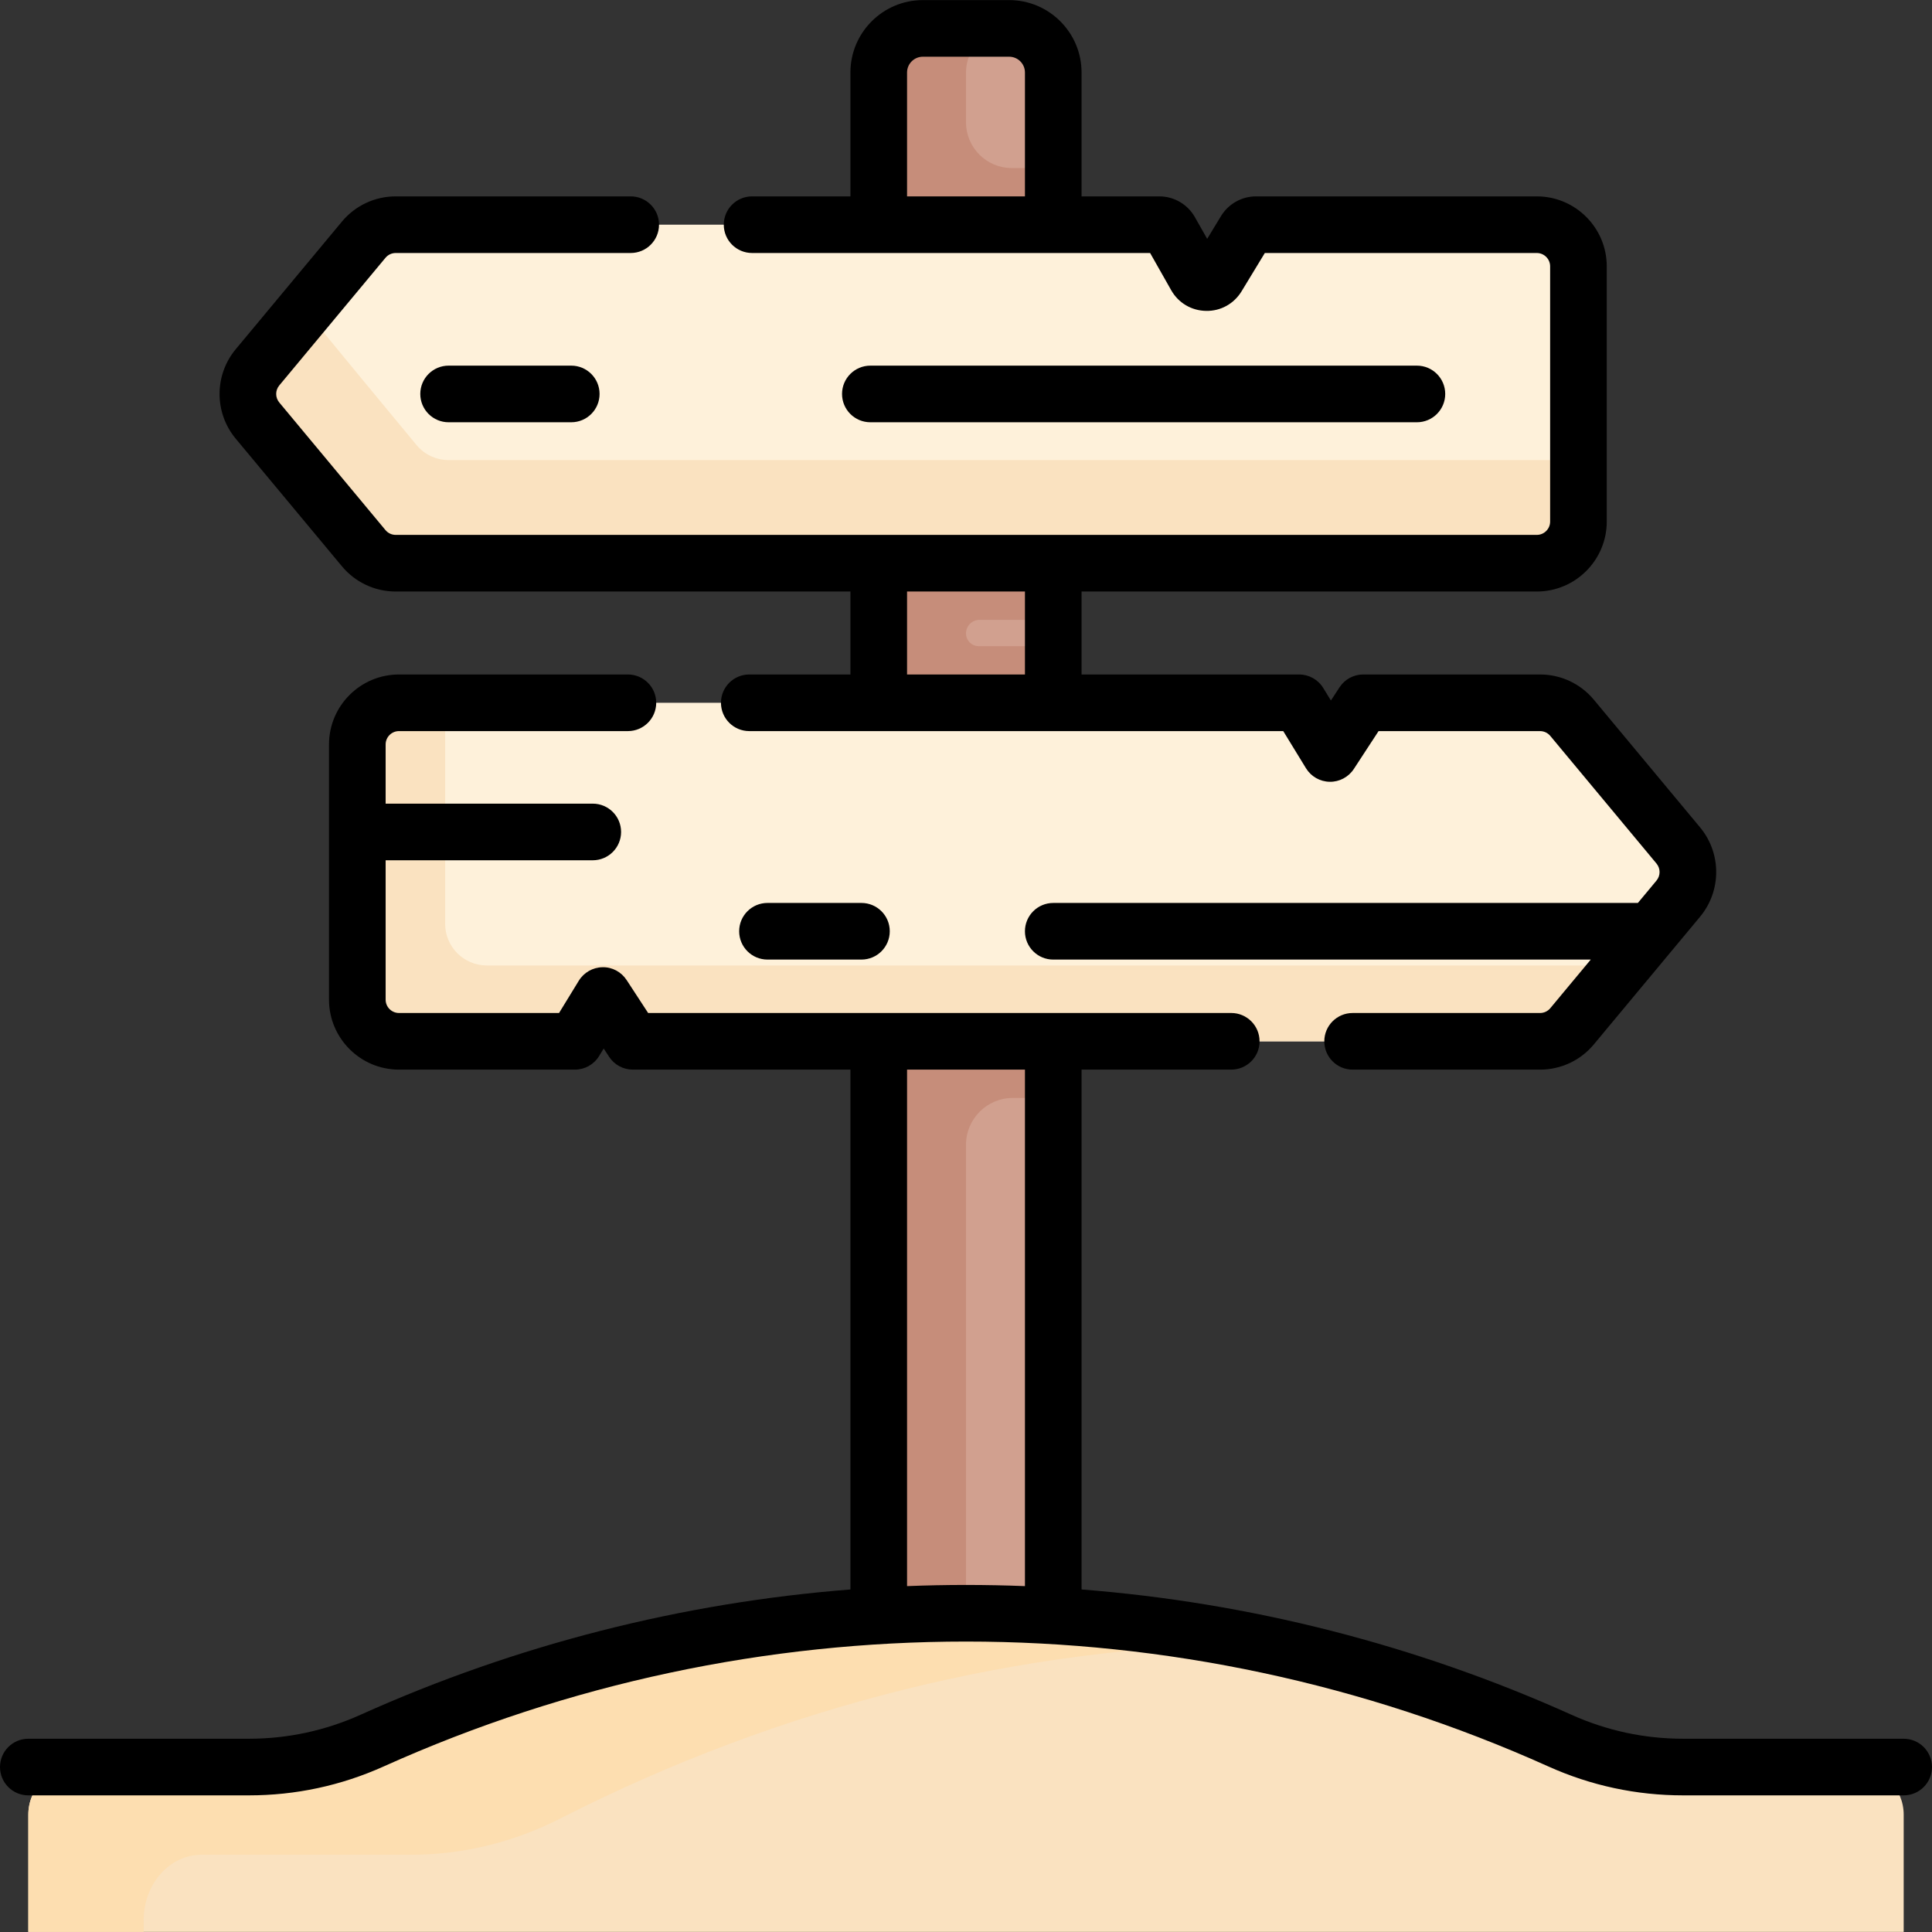
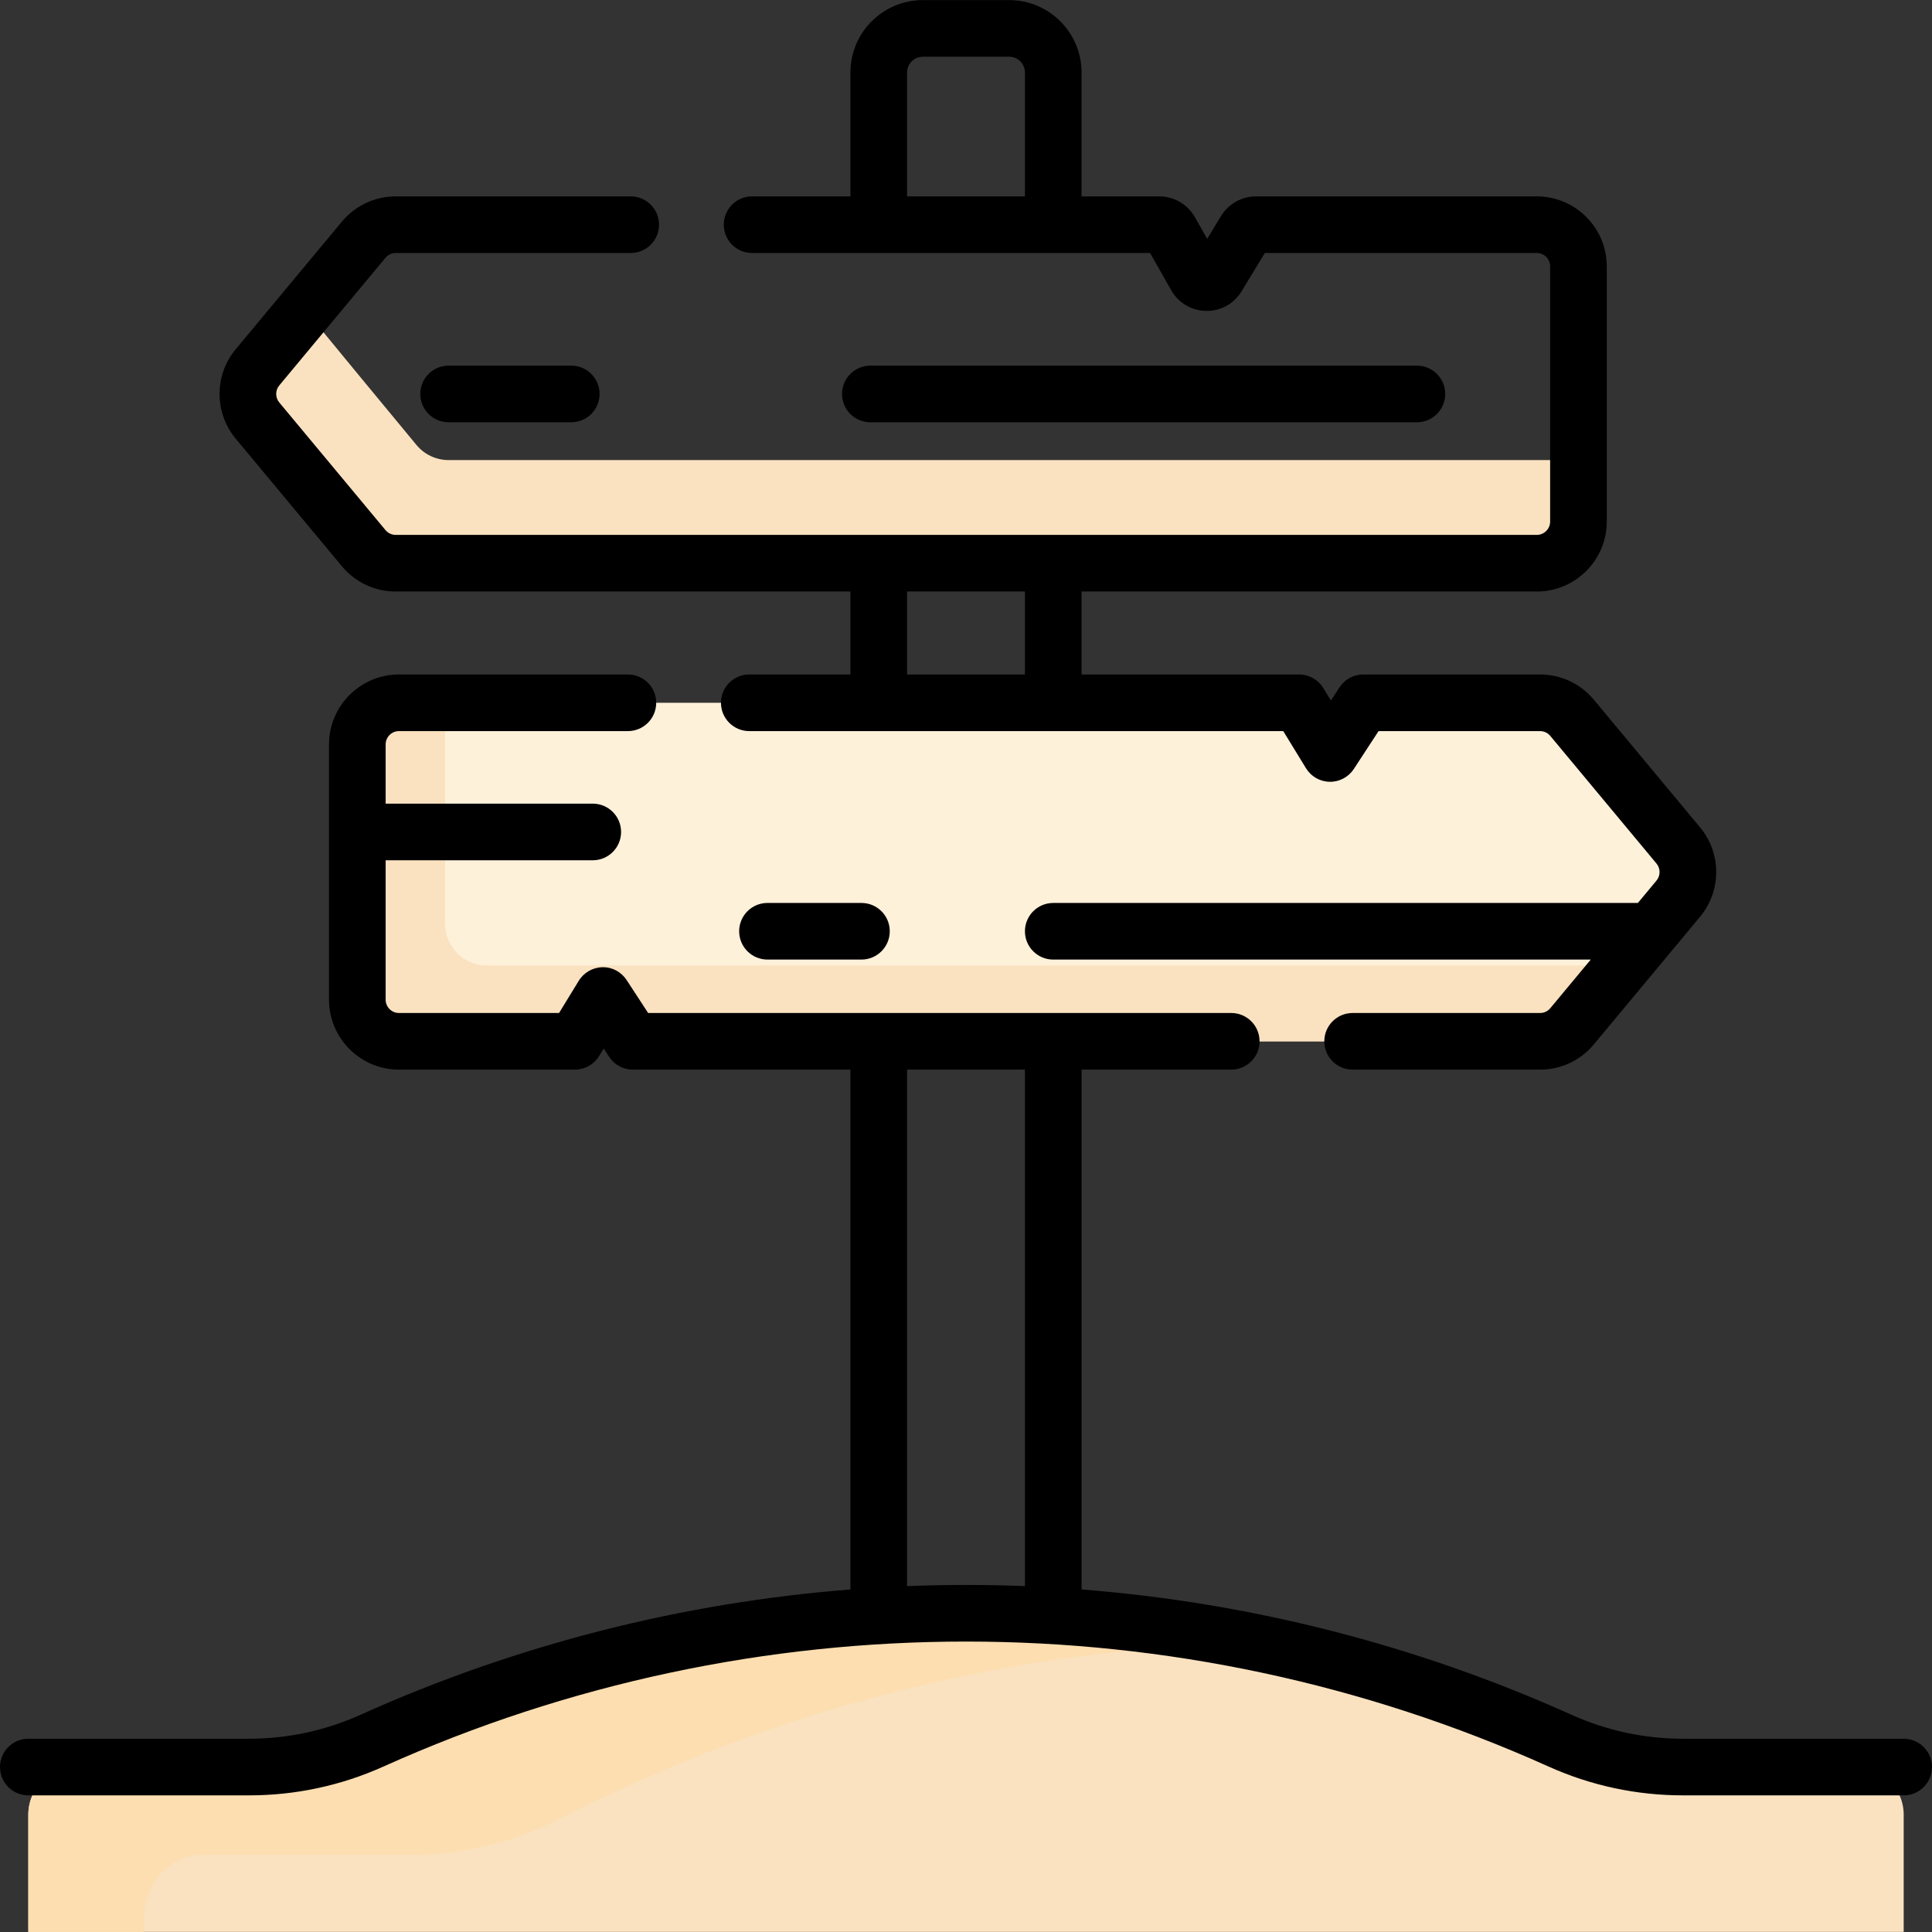
<svg xmlns="http://www.w3.org/2000/svg" id="Capa_1" enable-background="new 0 0 511.768 511.768" height="512" viewBox="0 0 511.768 511.768" width="512">
  <rect x="0" y="0" width="511.768" height="511.768" fill="#333333" stroke="none" />
  <g>
    <g>
      <g>
-         <path d="m278.997 472.502h-46.226v-453.297c0-6.45 5.229-11.679 11.679-11.679h22.868c6.45 0 11.679 5.229 11.679 11.679z" fill="#d1a08f" />
-       </g>
-       <path d="m278.997 164.188v-119.669h-10.984c-6.699 0-12.129-5.431-12.129-12.13v-13.184c0-6.409 5.163-11.606 11.557-11.673-.041 0-.081-.006-.123-.006h-22.868c-6.45 0-11.679 5.229-11.679 11.679v25.314 246.313 181.67h23.113v-169.258c0-6.855 5.557-12.412 12.412-12.412h10.702v-119.67h-19.742c-1.862 0-3.371-1.509-3.371-3.371 0-1.99 1.613-3.603 3.603-3.603z" fill="#c68d7a" />
+         </g>
      <path d="m491.643 468.074h-45.801c-11.254 0-22.379-2.387-32.642-7.005-100.048-45.01-214.584-45.01-314.632 0-10.263 4.617-21.389 7.005-32.642 7.005h-45.802c-6.972 0-12.624 5.652-12.624 12.624v31.044h496.768v-31.044c0-6.972-5.652-12.624-12.625-12.624z" fill="#fae2c0" />
      <path d="m38.054 508.657c0-9.58 6.852-17.346 15.304-17.346h55.522c13.642 0 27.129-3.28 39.571-9.624 59.012-30.092 122.195-45.542 185.477-46.351-78.517-16.318-160.951-7.742-235.36 25.733-10.263 4.617-21.389 7.004-32.642 7.004h-45.802c-6.972 0-12.624 5.652-12.624 12.624v31.044h30.554z" fill="#fddeb0" />
      <g>
-         <path d="m407.083 59.519h-74.395c-1.157 0-2.231.604-2.832 1.593l-7.379 12.148c-1.313 2.162-4.468 2.114-5.715-.087l-6.783-11.974c-.588-1.038-1.69-1.68-2.883-1.68h-202.272c-3.277 0-6.384 1.457-8.481 3.976l-28.13 33.802c-3.403 4.089-3.403 10.025 0 14.115l28.13 33.802c2.096 2.519 5.203 3.975 8.48 3.975h302.259c6.093 0 11.033-4.94 11.033-11.033v-67.605c.001-6.093-4.939-11.032-11.032-11.032z" fill="#fef1da" />
        <path d="m118.819 121.868c-3.277 0-6.384-1.457-8.48-3.976 0 0-29.091-35.115-29.455-35.822l-12.67 15.225c-3.403 4.09-3.403 10.025 0 14.115l28.13 33.802c2.096 2.519 5.203 3.976 8.48 3.976h302.259c6.093 0 11.033-4.939 11.033-11.033v-16.288h-299.297z" fill="#fae2c0" />
        <path d="m444.554 223.939-28.13-33.802c-2.096-2.519-5.203-3.975-8.48-3.975h-46.837l-8.767 13.424-8.219-13.424h-238.436c-6.093 0-11.033 4.94-11.033 11.033v67.604c0 6.093 4.94 11.033 11.033 11.033h43.929c1.662 0 3.205-.864 4.073-2.282l4.812-7.86c.563-.919 1.891-.938 2.48-.036l5.233 8.013c.882 1.351 2.386 2.165 3.999 2.165h237.732c3.277 0 6.384-1.457 8.48-3.975l28.13-33.802c3.404-4.09 3.404-10.026.001-14.116z" fill="#fef1da" />
        <path d="m128.947 255.742c-6.093 0-11.033-4.939-11.033-11.033v-58.548h-12.23c-6.093 0-11.033 4.939-11.033 11.033v67.604c0 6.093 4.94 11.033 11.033 11.033h43.929c1.662 0 3.205-.865 4.073-2.282l4.812-7.86c.563-.919 1.891-.938 2.48-.036l5.233 8.014c.882 1.35 2.386 2.165 3.999 2.165h237.732c3.277 0 6.384-1.457 8.48-3.976l13.41-16.114z" fill="#fae2c0" />
      </g>
    </g>
    <g>
      <path d="m90.578 150.009c3.531 4.245 8.723 6.68 14.246 6.68h120.447v21.974h-26.795c-4.142 0-7.5 3.357-7.5 7.5s3.358 7.5 7.5 7.5h141.444l6.024 9.84c1.343 2.193 3.716 3.546 6.287 3.583 2.552.053 4.983-1.245 6.389-3.398l6.547-10.024h42.777c1.053 0 2.043.464 2.715 1.272l28.129 33.802c1.09 1.31 1.09 3.211 0 4.52l-4.931 5.926h-154.86c-4.142 0-7.5 3.357-7.5 7.5s3.358 7.5 7.5 7.5h142.378l-10.716 12.877c-.673.81-1.663 1.273-2.715 1.273h-49.647c-4.142 0-7.5 3.357-7.5 7.5s3.358 7.5 7.5 7.5h49.647c5.521 0 10.714-2.435 14.246-6.679l28.129-33.802c5.717-6.868 5.717-16.84 0-23.71l-28.13-33.803c-3.532-4.243-8.724-6.677-14.245-6.677h-46.837c-2.533 0-4.895 1.278-6.279 3.399l-2.283 3.495-2.027-3.311c-1.363-2.227-3.786-3.584-6.396-3.584h-57.625v-21.974h120.586c10.219 0 18.533-8.313 18.533-18.532v-67.605c0-10.219-8.314-18.532-18.533-18.532h-74.395c-3.75 0-7.291 1.991-9.242 5.199l-3.674 6.05-3.266-5.764c-1.916-3.384-5.521-5.485-9.41-5.485h-20.599v-32.814c0-10.576-8.604-19.18-19.179-19.18h-22.868c-10.576 0-19.179 8.604-19.179 19.18v32.813h-26.048c-4.142 0-7.5 3.357-7.5 7.5s3.358 7.5 7.5 7.5h105.434l5.58 9.849c1.911 3.375 5.367 5.425 9.244 5.484 3.868.078 7.395-1.883 9.408-5.198l6.155-10.135h72.04c1.948 0 3.533 1.585 3.533 3.532v67.605c0 1.947-1.585 3.532-3.533 3.532h-302.26c-1.053 0-2.042-.464-2.715-1.273l-28.129-33.801c-1.09-1.311-1.09-3.211 0-4.521l28.129-33.802c.673-.81 1.664-1.273 2.716-1.273h62.247c4.142 0 7.5-3.357 7.5-7.5s-3.358-7.5-7.5-7.5h-62.247c-5.521 0-10.713 2.434-14.246 6.678l-28.13 33.804c-5.716 6.869-5.716 16.84 0 23.71zm149.693-130.804c0-2.305 1.875-4.18 4.179-4.18h22.868c2.304 0 4.179 1.875 4.179 4.18v32.813h-31.227v-32.813zm31.226 159.457h-31.227v-21.974h31.227z" />
      <path d="m118.831 96.854c-4.142 0-7.5 3.357-7.5 7.5s3.358 7.5 7.5 7.5h32.489c4.142 0 7.5-3.357 7.5-7.5s-3.358-7.5-7.5-7.5z" />
      <path d="m375.325 111.854c4.142 0 7.5-3.357 7.5-7.5s-3.358-7.5-7.5-7.5h-144.777c-4.142 0-7.5 3.357-7.5 7.5s3.358 7.5 7.5 7.5z" />
      <path d="m203.296 239.182c-4.142 0-7.5 3.357-7.5 7.5s3.358 7.5 7.5 7.5h24.894c4.142 0 7.5-3.357 7.5-7.5s-3.358-7.5-7.5-7.5z" />
      <path d="m504.268 460.574h-58.425c-10.26 0-20.208-2.135-29.565-6.345-41.453-18.649-85.385-29.714-129.78-33.195v-137.702h39.648c4.142 0 7.5-3.357 7.5-7.5s-3.358-7.5-7.5-7.5h-154.46l-5.695-8.722c-1.407-2.154-3.818-3.467-6.389-3.398-2.571.037-4.944 1.39-6.287 3.583l-5.227 8.537h-42.403c-1.948 0-3.533-1.585-3.533-3.533v-36.921h54.868c4.142 0 7.5-3.357 7.5-7.5s-3.358-7.5-7.5-7.5h-54.868v-15.684c0-1.947 1.585-3.532 3.533-3.532h60.639c4.142 0 7.5-3.357 7.5-7.5s-3.358-7.5-7.5-7.5h-60.639c-10.219 0-18.533 8.313-18.533 18.532v67.604c0 10.22 8.314 18.533 18.533 18.533h46.605c2.61 0 5.033-1.357 6.396-3.584l1.229-2.007 1.431 2.191c1.385 2.121 3.747 3.399 6.28 3.399h57.644v137.702c-44.395 3.481-88.327 14.545-129.78 33.195-9.358 4.21-19.305 6.345-29.565 6.345h-58.425c-4.142 0-7.5 3.357-7.5 7.5s3.358 7.5 7.5 7.5h58.425c12.396 0 24.414-2.579 35.72-7.665 98.021-44.1 210.457-44.1 308.478 0 11.306 5.086 23.324 7.665 35.72 7.665h58.425c4.142 0 7.5-3.357 7.5-7.5s-3.358-7.498-7.5-7.498zm-263.997-40.426v-136.816h31.227v136.816c-10.406-.415-20.823-.415-31.227 0z" />
    </g>
  </g>
</svg>